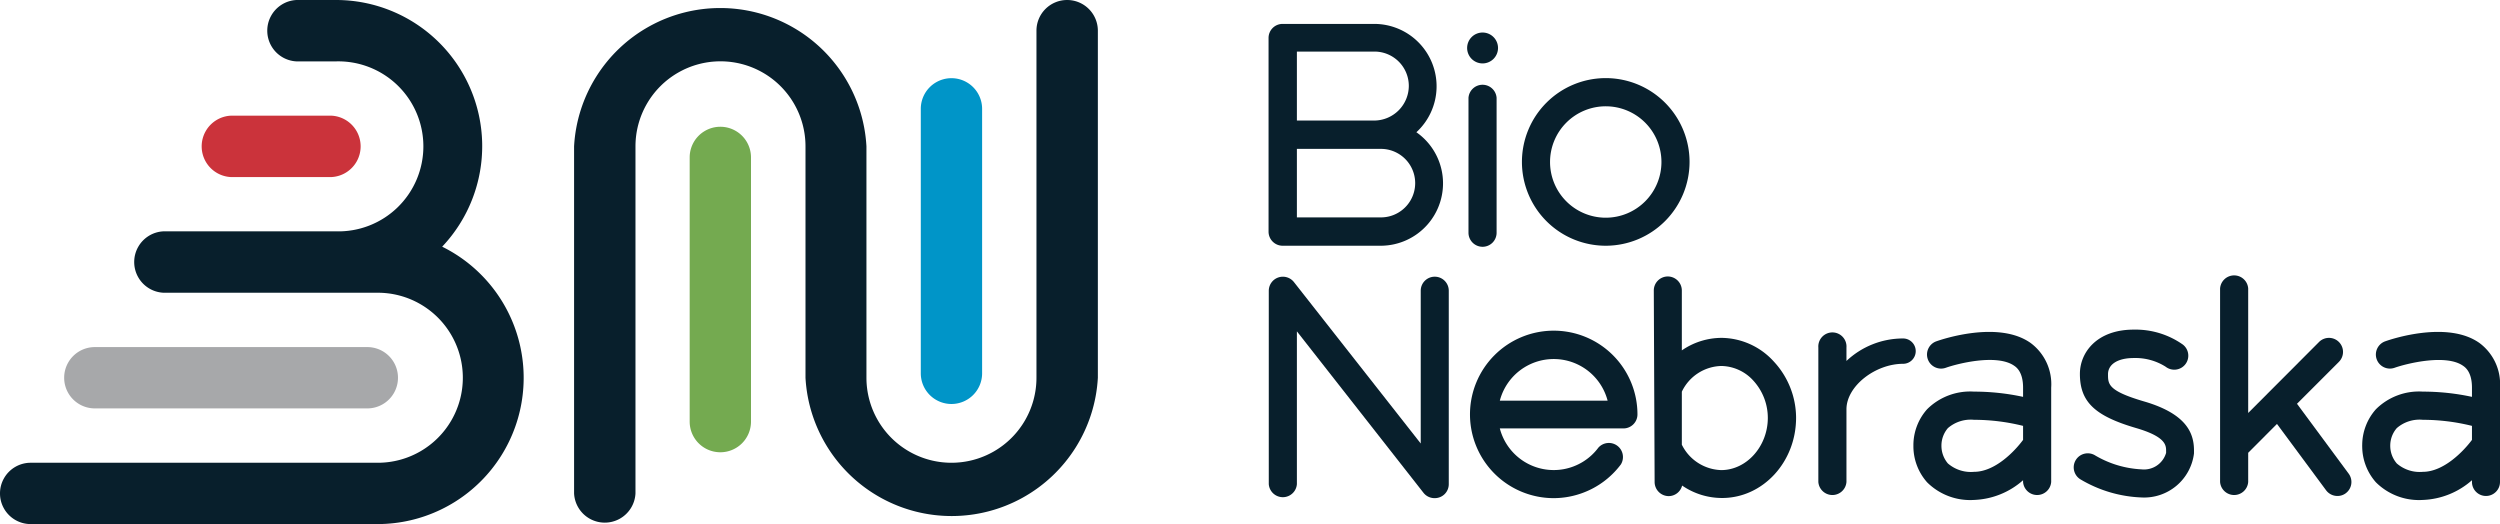
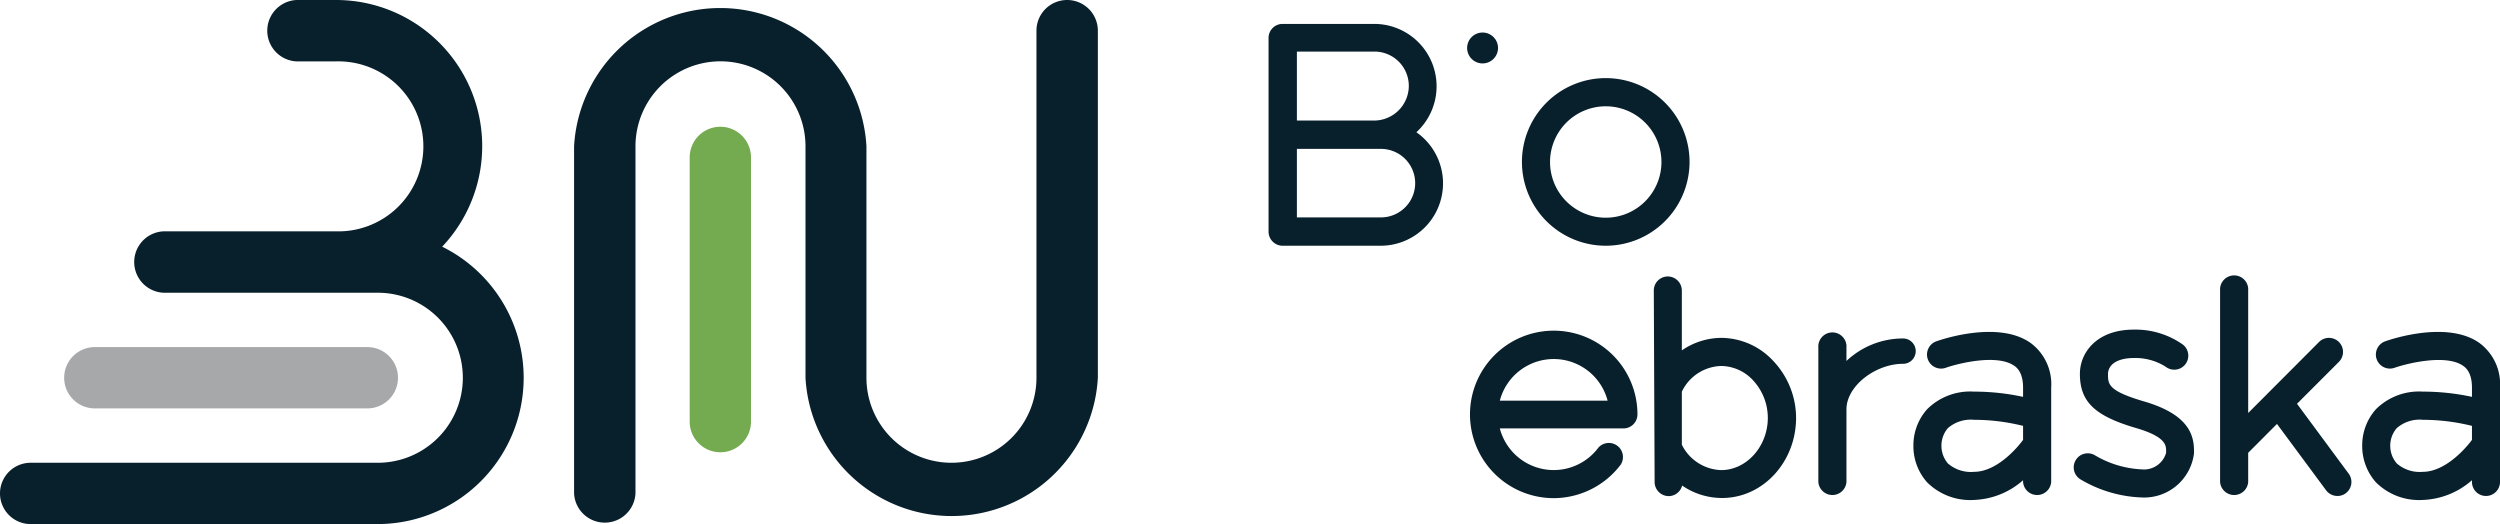
<svg xmlns="http://www.w3.org/2000/svg" viewBox="0 0 333.49 69.91">
  <defs>
    <style>.a4ff0df9-98c2-456b-83ff-ab529b8e1c46{fill:#081f2c;}.e9328fc5-13a2-4f37-92b6-0ef388504fb5{fill:#0095c8;}.bd9d87b5-048c-42bc-8684-aa84cefe0b66{fill:#74aa50;}.b563f2ca-66be-4edc-aac3-6ee603f8faf1{fill:#cb333b;}.ebb9206c-6e27-4904-a124-a5163b6f4dda{fill:#a7a8aa;}</style>
  </defs>
  <title>figure3Asset 3</title>
  <g id="fb646274-0fa5-4403-9bd9-4907ad630234" data-name="Layer 2">
    <g id="ea805551-c05b-40b2-97e3-fc290c72fd2b" data-name="Layer 1">
      <path class="a4ff0df9-98c2-456b-83ff-ab529b8e1c46" d="M214.21,32.78A11.18,11.18,0,1,1,225.38,21.6,11.19,11.19,0,0,1,214.21,32.78Zm0-18.6a7.43,7.43,0,1,0,7.42,7.42A7.43,7.43,0,0,0,214.21,14.18Z" />
      <path class="a4ff0df9-98c2-456b-83ff-ab529b8e1c46" d="M184.18,32.78H171.09a1.88,1.88,0,0,1-1.87-1.88V5.06a1.87,1.87,0,0,1,1.87-1.87h12.23a8.32,8.32,0,0,1,5.62,14.45,8.32,8.32,0,0,1-4.76,15.14ZM173,29h11.21a4.57,4.57,0,0,0,0-9.14l-11.21,0Zm0-12.92,10.35,0a4.64,4.64,0,0,0,4.58-4.63,4.58,4.58,0,0,0-4.58-4.57H173Z" />
-       <path class="a4ff0df9-98c2-456b-83ff-ab529b8e1c46" d="M197.77,32.92a1.88,1.88,0,0,1-1.88-1.87v-18a1.88,1.88,0,0,1,3.75,0v18A1.87,1.87,0,0,1,197.77,32.92Z" />
      <path class="a4ff0df9-98c2-456b-83ff-ab529b8e1c46" d="M195.71,6.4a2.06,2.06,0,1,1,2.06,2.06A2.06,2.06,0,0,1,195.71,6.4Z" />
      <path class="a4ff0df9-98c2-456b-83ff-ab529b8e1c46" d="M313.3,63.18l-6.89-9.32L312,48.27a1.87,1.87,0,0,0-2.65-2.65l-9.45,9.47V38.48a1.88,1.88,0,0,0-3.75,0V64.29a1.88,1.88,0,0,0,3.75,0V60.4l3.84-3.85,6.55,8.85a1.88,1.88,0,0,0,1.51.76,1.82,1.82,0,0,0,1.11-.36A1.87,1.87,0,0,0,313.3,63.18Z" />
      <path class="a4ff0df9-98c2-456b-83ff-ab529b8e1c46" d="M330.73,45.74c-4.26-3-11.72-.51-12.55-.21a1.87,1.87,0,0,0,1.25,3.53c1.65-.58,6.87-1.87,9.14-.26.29.2,1.18.83,1.18,2.91v1.23a31,31,0,0,0-6.55-.7,8.14,8.14,0,0,0-6.26,2.35,7.23,7.23,0,0,0-1.83,4.7v.06a.4.4,0,0,0,0,.11.41.41,0,0,0,0,.11v.06a7.26,7.26,0,0,0,1.83,4.71,8.14,8.14,0,0,0,6.26,2.35,10.49,10.49,0,0,0,6.55-2.63v.23a1.87,1.87,0,0,0,3.74,0V51.71A6.83,6.83,0,0,0,330.73,45.74Zm-7.53,17.2a4.66,4.66,0,0,1-3.48-1.12,3.6,3.6,0,0,1-.87-2.36,3.56,3.56,0,0,1,.87-2.35A4.62,4.62,0,0,1,323.2,56a27.26,27.26,0,0,1,6.55.81v1.87C328.65,60.16,326,62.94,323.2,62.94Z" />
      <path class="a4ff0df9-98c2-456b-83ff-ab529b8e1c46" d="M270.86,45.74c-4.26-3-11.72-.51-12.56-.21a1.87,1.87,0,1,0,1.26,3.53c1.64-.58,6.85-1.88,9.14-.26.29.2,1.17.83,1.17,2.91v1.23a30.93,30.93,0,0,0-6.54-.7,8.14,8.14,0,0,0-6.26,2.35,7.23,7.23,0,0,0-1.83,4.7v.34a7.26,7.26,0,0,0,1.83,4.71,8.14,8.14,0,0,0,6.26,2.35,10.44,10.44,0,0,0,6.54-2.63v.23a1.88,1.88,0,0,0,3.75,0V51.71A6.83,6.83,0,0,0,270.86,45.74Zm-7.53,17.2a4.68,4.68,0,0,1-3.49-1.12,3.63,3.63,0,0,1-.86-2.36,3.59,3.59,0,0,1,.86-2.35A4.65,4.65,0,0,1,263.33,56a27.1,27.1,0,0,1,6.54.81v1.87C268.78,60.16,266.15,62.94,263.33,62.94Z" />
      <path class="a4ff0df9-98c2-456b-83ff-ab529b8e1c46" d="M207.26,66.45a11.17,11.17,0,1,1,11.17-11.17,1.87,1.87,0,0,1-1.87,1.87H200.07a7.43,7.43,0,0,0,13.15,2.56,1.88,1.88,0,0,1,3,2.24A11.24,11.24,0,0,1,207.26,66.45Zm-7.19-13h14.38a7.43,7.43,0,0,0-14.38,0Z" />
      <path class="a4ff0df9-98c2-456b-83ff-ab529b8e1c46" d="M285.67,66.36a17.19,17.19,0,0,1-8.17-2.43,1.87,1.87,0,0,1,2-3.17,13.45,13.45,0,0,0,6.17,1.85,3.07,3.07,0,0,0,3.28-2.2v-.23c0-.76,0-1.91-4-3.08-5.54-1.62-7.5-3.51-7.5-7.23,0-2.84,2.25-5.9,7.18-5.9a10.94,10.94,0,0,1,6.56,2,1.87,1.87,0,0,1-2.3,2.95,7.54,7.54,0,0,0-4.26-1.16c-2.12,0-3.43.83-3.43,2.16s0,2.22,4.81,3.63c6,1.75,6.7,4.53,6.66,6.75v.18A6.7,6.7,0,0,1,285.67,66.36Z" />
      <path class="a4ff0df9-98c2-456b-83ff-ab529b8e1c46" d="M236.63,48.24a9.53,9.53,0,0,0-7-3.17h0a9.4,9.4,0,0,0-5.28,1.67l0-8a1.88,1.88,0,0,0-1.88-1.86h0a1.87,1.87,0,0,0-1.86,1.88l.11,25.55a1.89,1.89,0,0,0,1.88,1.87h0a1.86,1.86,0,0,0,1.79-1.41,9.37,9.37,0,0,0,5.33,1.66h0c5.47,0,9.89-4.84,9.87-10.73A11.07,11.07,0,0,0,236.63,48.24Zm-7,14.47h0a6.06,6.06,0,0,1-5.28-3.39l0-7.07a6,6,0,0,1,5.27-3.43,5.89,5.89,0,0,1,4.31,2,7.36,7.36,0,0,1,1.89,5C235.78,59.56,233,62.69,229.62,62.71Z" />
      <path class="a4ff0df9-98c2-456b-83ff-ab529b8e1c46" d="M253.86,45.15a11,11,0,0,0-7.55,3V46.36a1.88,1.88,0,1,0-3.75,0V64.29a1.88,1.88,0,0,0,3.75,0V54.6c0-3.1,3.86-6.07,7.55-6.07a1.69,1.69,0,0,0,0-3.38Z" />
-       <path class="a4ff0df9-98c2-456b-83ff-ab529b8e1c46" d="M191.36,66.45a1.87,1.87,0,0,1-1.47-.71L173,44.2V64.58a1.88,1.88,0,0,1-3.75,0V38.78a1.88,1.88,0,0,1,3.35-1.16l16.92,21.54V38.78a1.87,1.87,0,0,1,3.74,0v25.8a1.86,1.86,0,0,1-1.87,1.87Z" />
-       <path class="e9328fc5-13a2-4f37-92b6-0ef388504fb5" d="M126.92,53.89a4.09,4.09,0,0,1-4.09-4.09V14.52a4.09,4.09,0,1,1,8.18,0V49.8A4.09,4.09,0,0,1,126.92,53.89Z" />
      <path class="bd9d87b5-048c-42bc-8684-aa84cefe0b66" d="M96.06,60.33A4.09,4.09,0,0,1,92,56.24V21a4.09,4.09,0,0,1,8.18,0V56.24A4.09,4.09,0,0,1,96.06,60.33Z" />
      <path class="a4ff0df9-98c2-456b-83ff-ab529b8e1c46" d="M142.35,0a4.09,4.09,0,0,0-4.09,4.09v46.3a11.34,11.34,0,1,1-22.68,0V19.52a19.53,19.53,0,0,0-39,0v46.3a4.1,4.1,0,0,0,8.19,0V19.52a11.34,11.34,0,0,1,22.68,0V50.39a19.53,19.53,0,0,0,39,0V4.09A4.1,4.1,0,0,0,142.35,0Z" />
      <path class="a4ff0df9-98c2-456b-83ff-ab529b8e1c46" d="M59,32.89A19.5,19.5,0,0,0,44.8,0H39.55a4.1,4.1,0,0,0,0,8.19H44.8a11.34,11.34,0,1,1,0,22.67h-23a4.1,4.1,0,0,0,0,8.19h28.6a11.34,11.34,0,0,1,0,22.68H4.09a4.09,4.09,0,0,0,0,8.18h46.3a19.51,19.51,0,0,0,8.6-37Z" />
-       <path class="b563f2ca-66be-4edc-aac3-6ee603f8faf1" d="M44.21,23.62H30.8a4.1,4.1,0,0,1,0-8.19H44.21a4.1,4.1,0,0,1,0,8.19Z" />
      <path class="ebb9206c-6e27-4904-a124-a5163b6f4dda" d="M49,54.48H12.65a4.09,4.09,0,0,1,0-8.18H49a4.09,4.09,0,0,1,0,8.18Z" />
    </g>
  </g>
</svg>